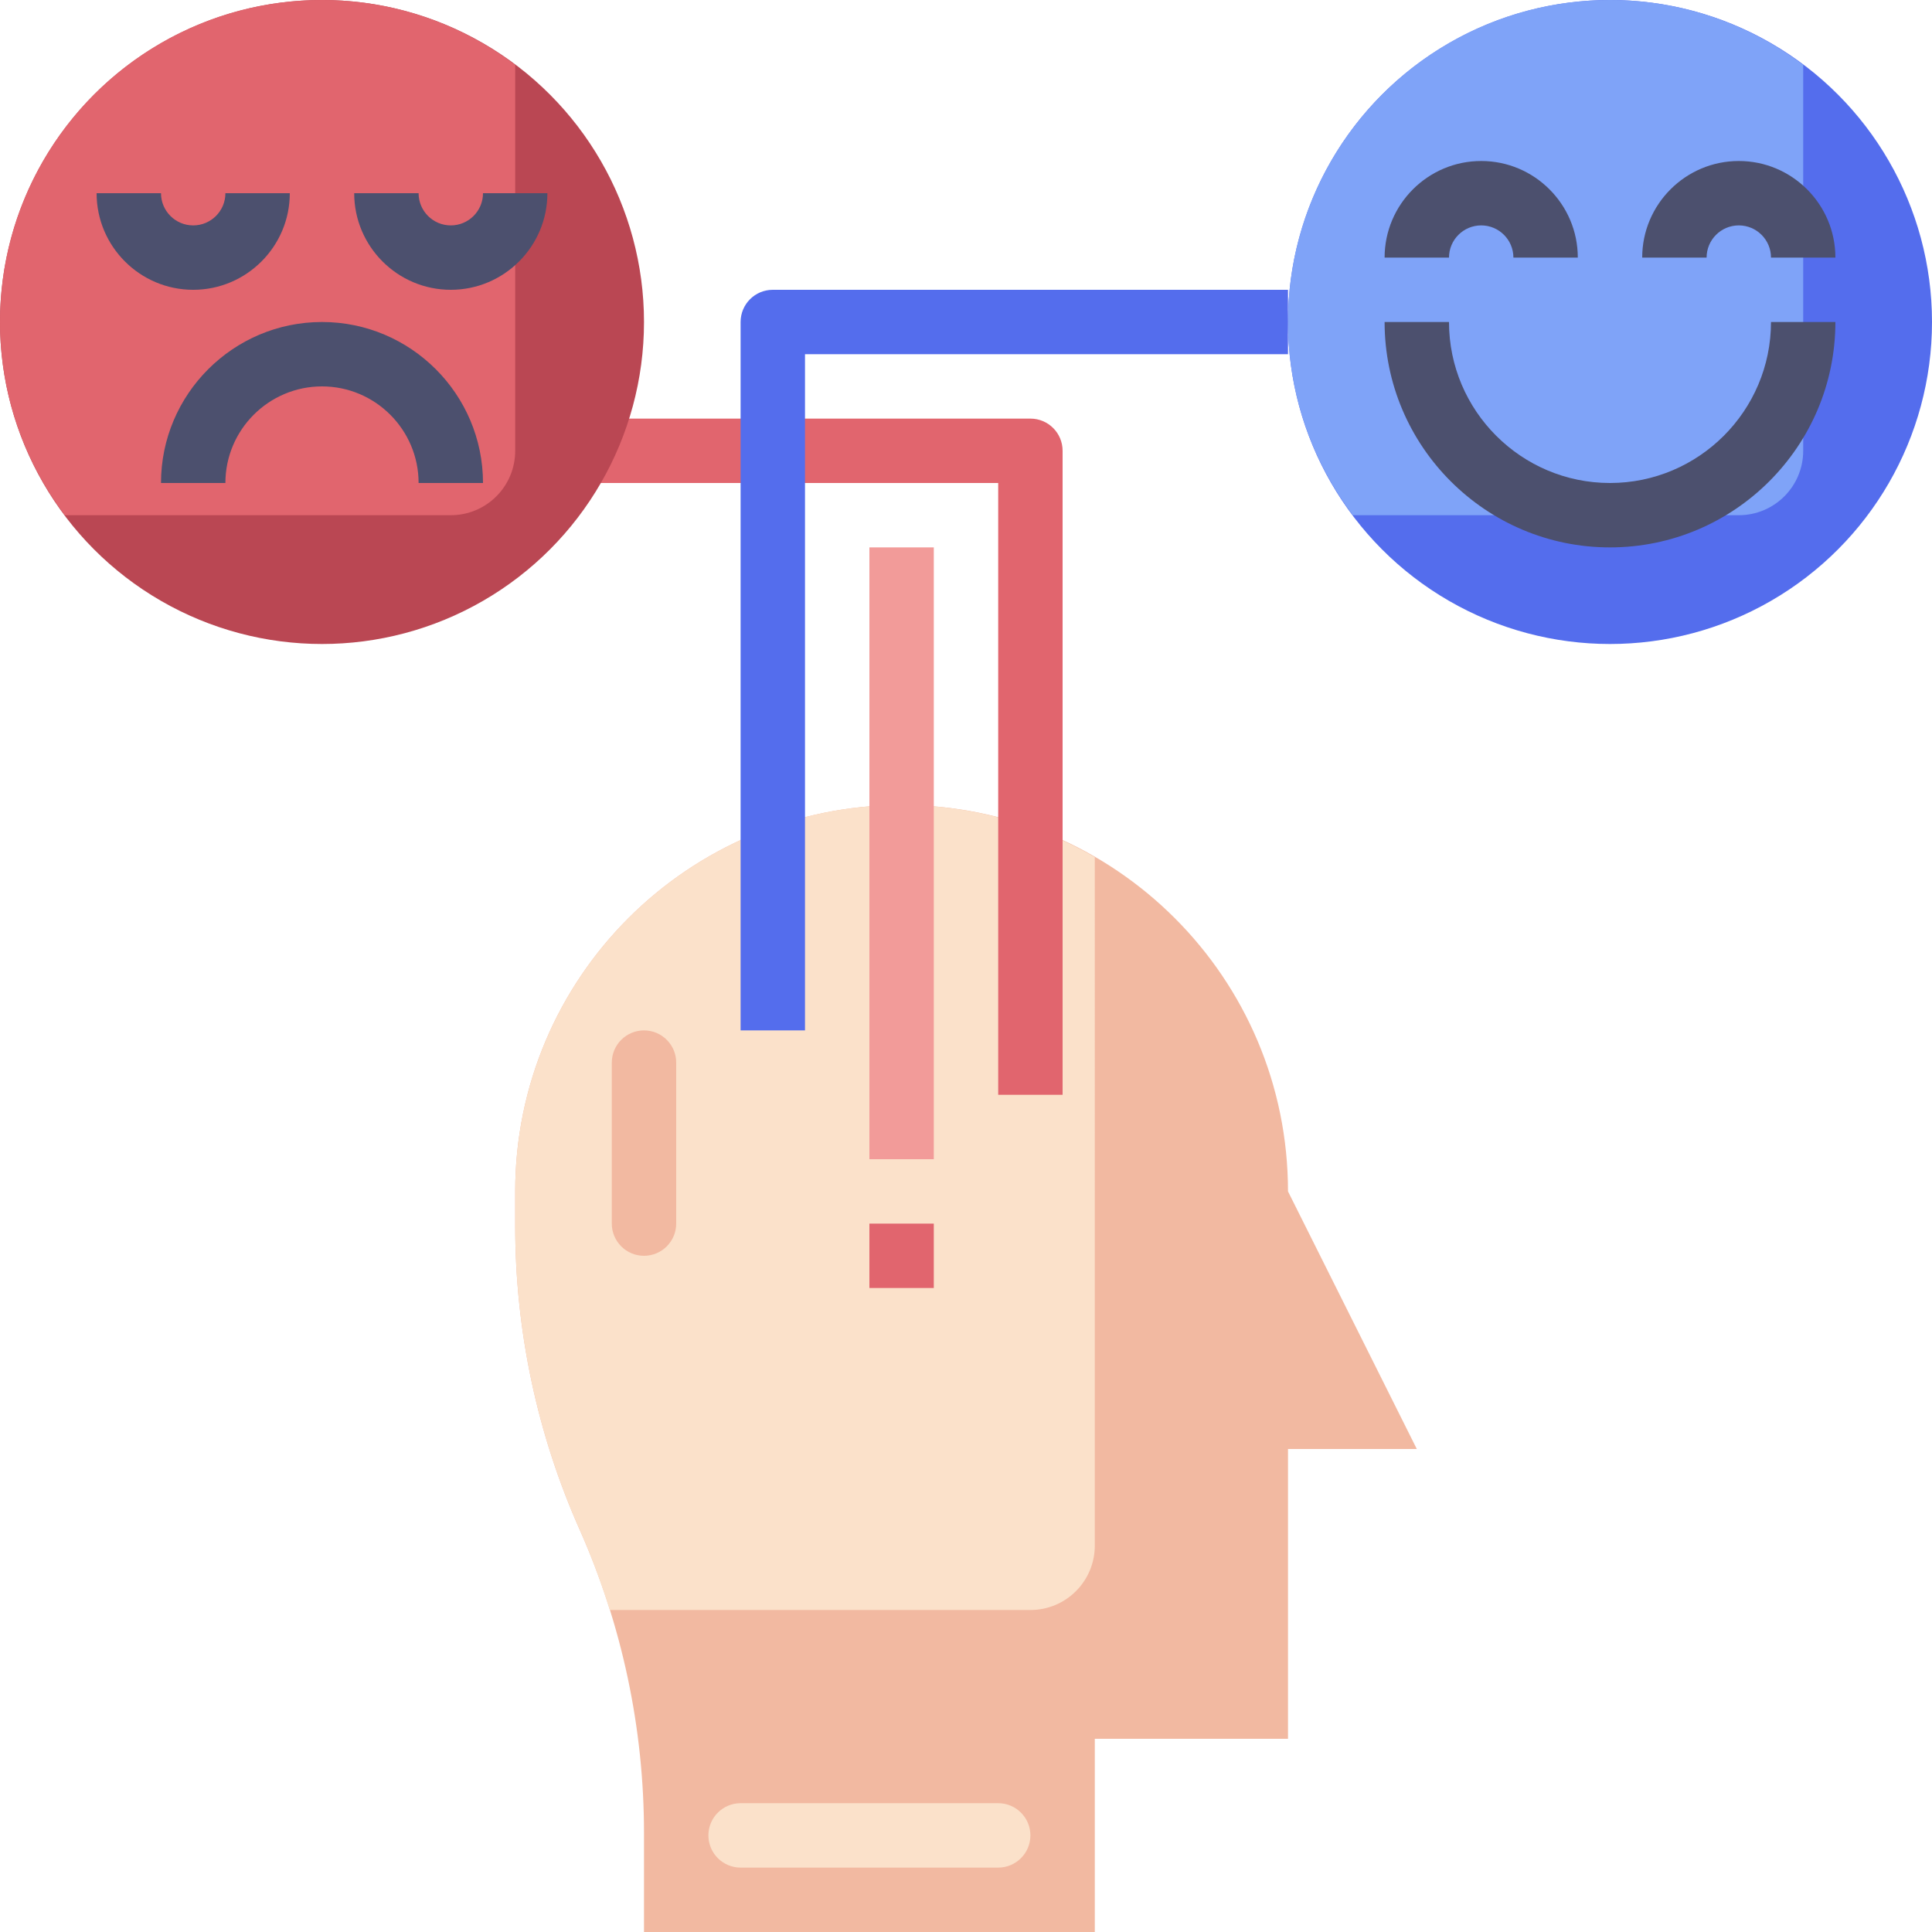
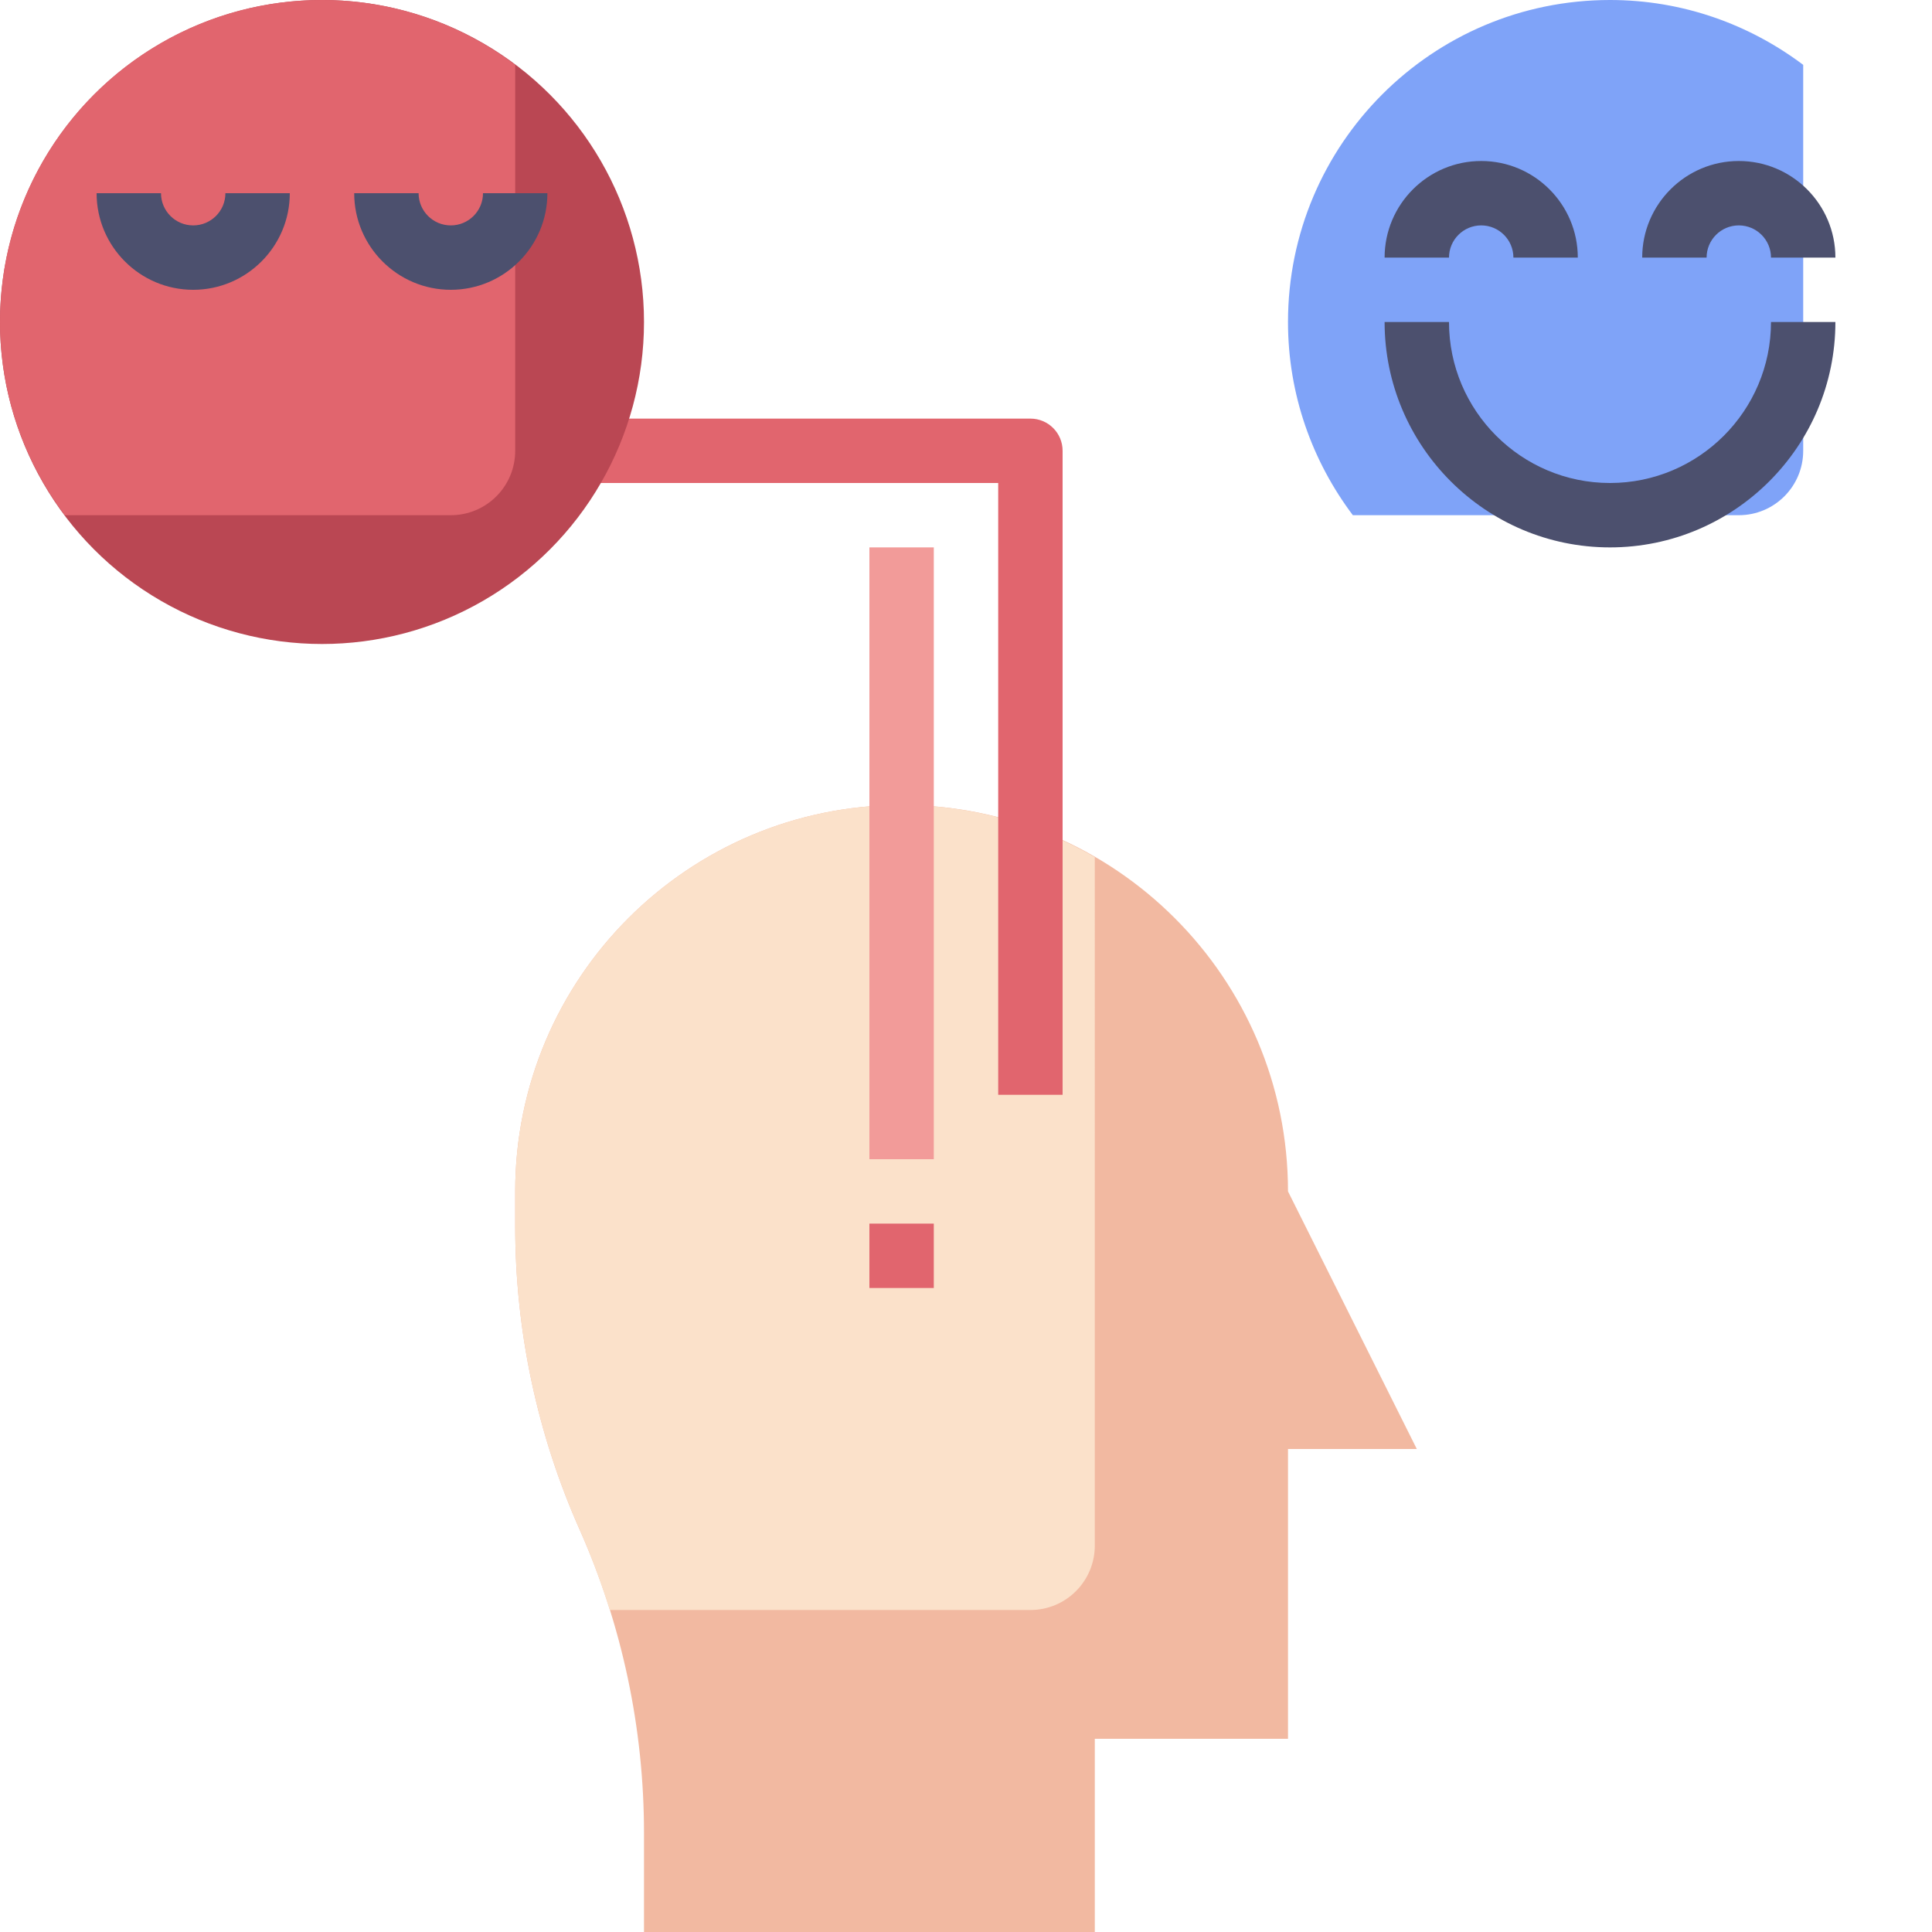
<svg xmlns="http://www.w3.org/2000/svg" height="60.0" preserveAspectRatio="xMidYMid meet" version="1.0" viewBox="2.0 2.0 60.0 60.0" width="60.0" zoomAndPan="magnify">
  <g>
    <g id="change1_1">
      <path d="M22,62v-3.076c0-3.247-0.681-6.457-2-9.424l0,0c-1.319-2.967-2-6.178-2-9.424V39 c0-6.627,5.373-12,12-12h0c6.627,0,12,5.373,12,12v0l4,8h-4v9h-6v6" fill="#f2b9a1" />
    </g>
    <g id="change2_1">
      <path d="M36,28.618C34.234,27.595,32.188,27,30,27c-6.627,0-12,5.373-12,12v1.076 c0,3.247,0.681,6.457,2,9.424c0.363,0.816,0.672,1.652,0.938,2.5H34c1.105,0,2-0.895,2-2V28.618z" fill="#fbe1ca" />
    </g>
    <g id="change1_2">
-       <path d="M22,41L22,41c-0.552,0-1-0.448-1-1v-5c0-0.552,0.448-1,1-1h0c0.552,0,1,0.448,1,1v5 C23,40.552,22.552,41,22,41z" fill="#f2b9a1" />
-     </g>
+       </g>
    <g id="change2_2">
-       <path d="M33,58h-8c-0.552,0-1,0.448-1,1l0,0c0,0.552,0.448,1,1,1h8c0.552,0,1-0.448,1-1l0,0 C34,58.448,33.552,58,33,58z" fill="#fbe1ca" />
-     </g>
+       </g>
    <g id="change3_1">
      <path d="M35,36h-2V17H20v-2h14c0.553,0,1,0.447,1,1V36z" fill="#e1656e" />
    </g>
    <g id="change4_1">
      <circle cx="12" cy="12" fill="#ba4753" r="10" />
    </g>
    <g id="change3_2">
      <path d="M12,2C6.477,2,2,6.477,2,12c0,2.254,0.755,4.327,2.014,6H16c1.105,0,2-0.895,2-2V4.014 C16.327,2.755,14.254,2,12,2z" fill="#e1656e" />
    </g>
    <g id="change5_2">
-       <circle cx="52" cy="12" fill="#546ded" r="10" />
-     </g>
+       </g>
    <g id="change6_1">
      <path d="M52,2c-5.523,0-10,4.477-10,10c0,2.254,0.755,4.327,2.014,6H56c1.105,0,2-0.895,2-2V4.014 C56.327,2.755,54.254,2,52,2z" fill="#7fa3f8" />
    </g>
    <g id="change7_6">
      <path d="M51,10h-2c0-0.552-0.448-1-1-1s-1,0.448-1,1h-2c0-1.654,1.346-3,3-3S51,8.346,51,10z" fill="#4c506e" />
    </g>
    <g id="change7_3">
      <path d="M59,10h-2c0-0.552-0.448-1-1-1s-1,0.448-1,1h-2c0-1.654,1.346-3,3-3S59,8.346,59,10z" fill="#4c506e" />
    </g>
    <g id="change7_1">
      <path d="M52,19c-3.859,0-7-3.141-7-7h2c0,2.757,2.243,5,5,5s5-2.243,5-5h2C59,15.859,55.859,19,52,19z" fill="#4c506e" />
    </g>
    <g id="change7_4">
      <path d="M16,11c-1.654,0-3-1.346-3-3h2c0,0.552,0.448,1,1,1s1-0.448,1-1h2C19,9.654,17.654,11,16,11z" fill="#4c506e" />
    </g>
    <g id="change7_2">
      <path d="M8,11c-1.654,0-3-1.346-3-3h2c0,0.552,0.448,1,1,1s1-0.448,1-1h2C11,9.654,9.654,11,8,11z" fill="#4c506e" />
    </g>
    <g id="change7_5">
-       <path d="M17,17h-2c0-1.654-1.346-3-3-3s-3,1.346-3,3H7c0-2.757,2.243-5,5-5S17,14.243,17,17z" fill="#4c506e" />
-     </g>
+       </g>
    <g id="change5_1">
-       <path d="M27,34h-2V12c0-0.553,0.447-1,1-1h16v2H27V34z" fill="#546ded" />
-     </g>
+       </g>
    <g id="change8_1">
      <path d="M29 19H31V38H29z" fill="#f29b99" />
    </g>
    <g id="change3_3">
      <path d="M29 40H31V42H29z" fill="#e1656e" />
    </g>
  </g>
</svg>